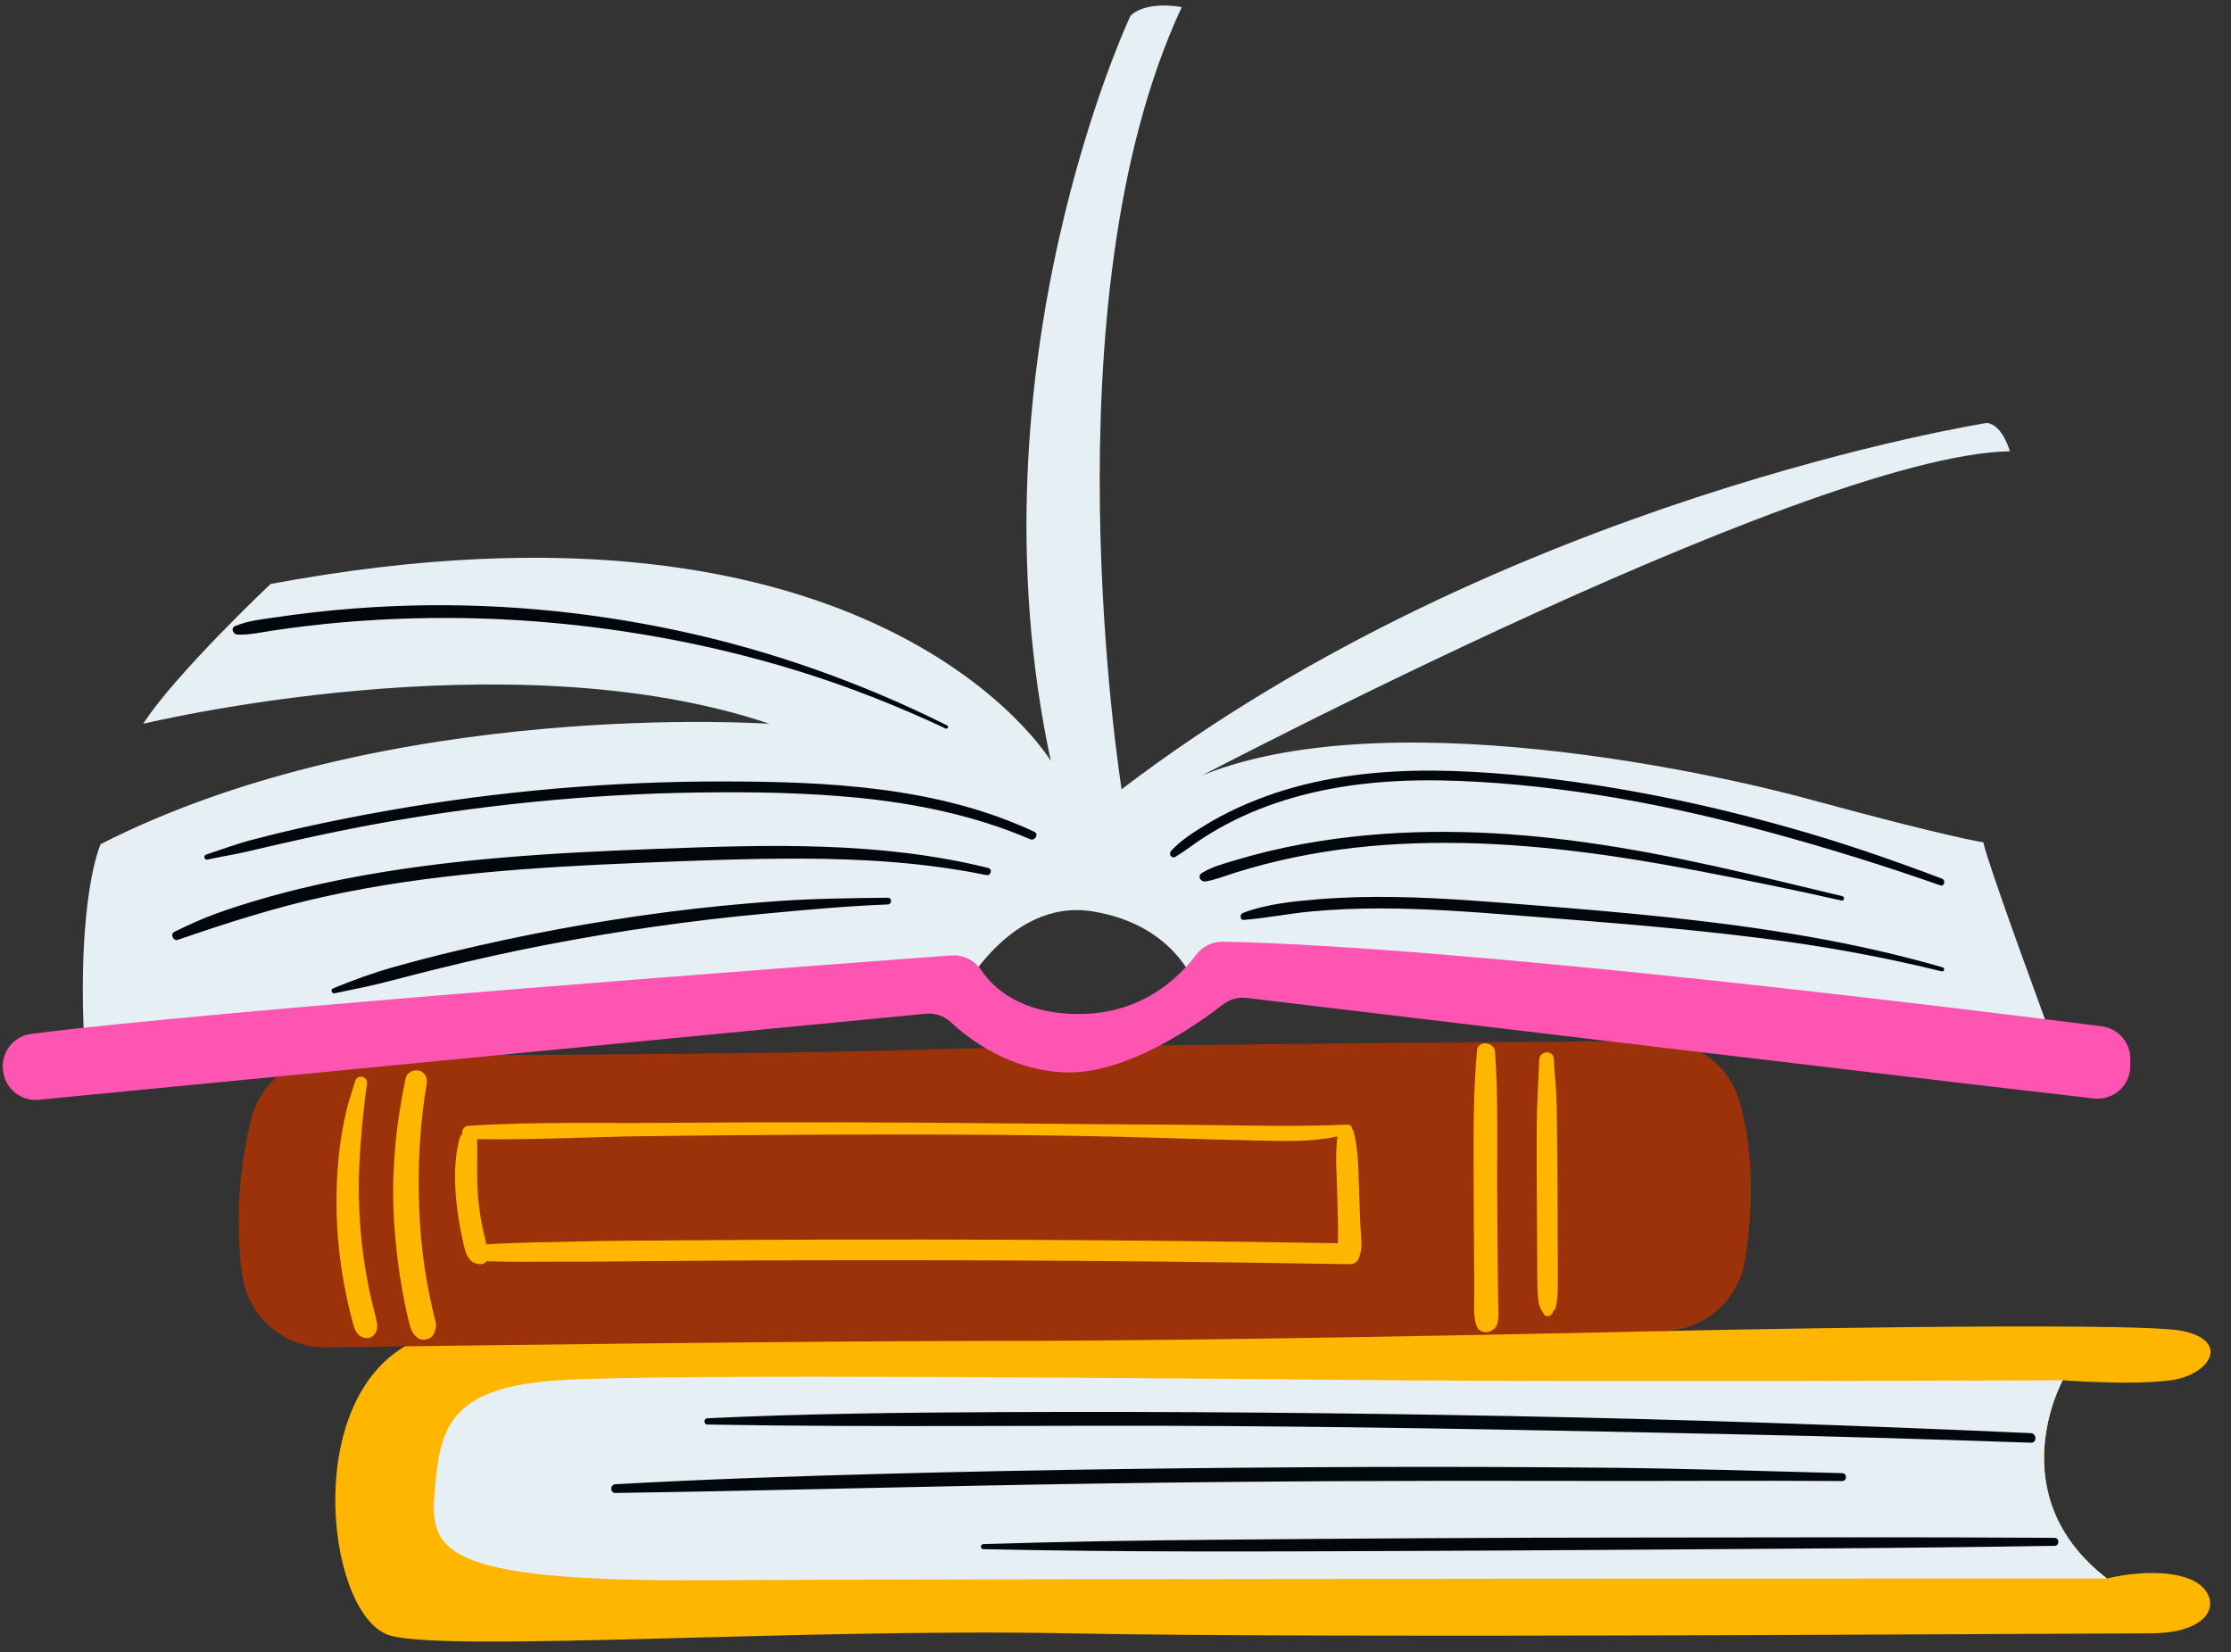
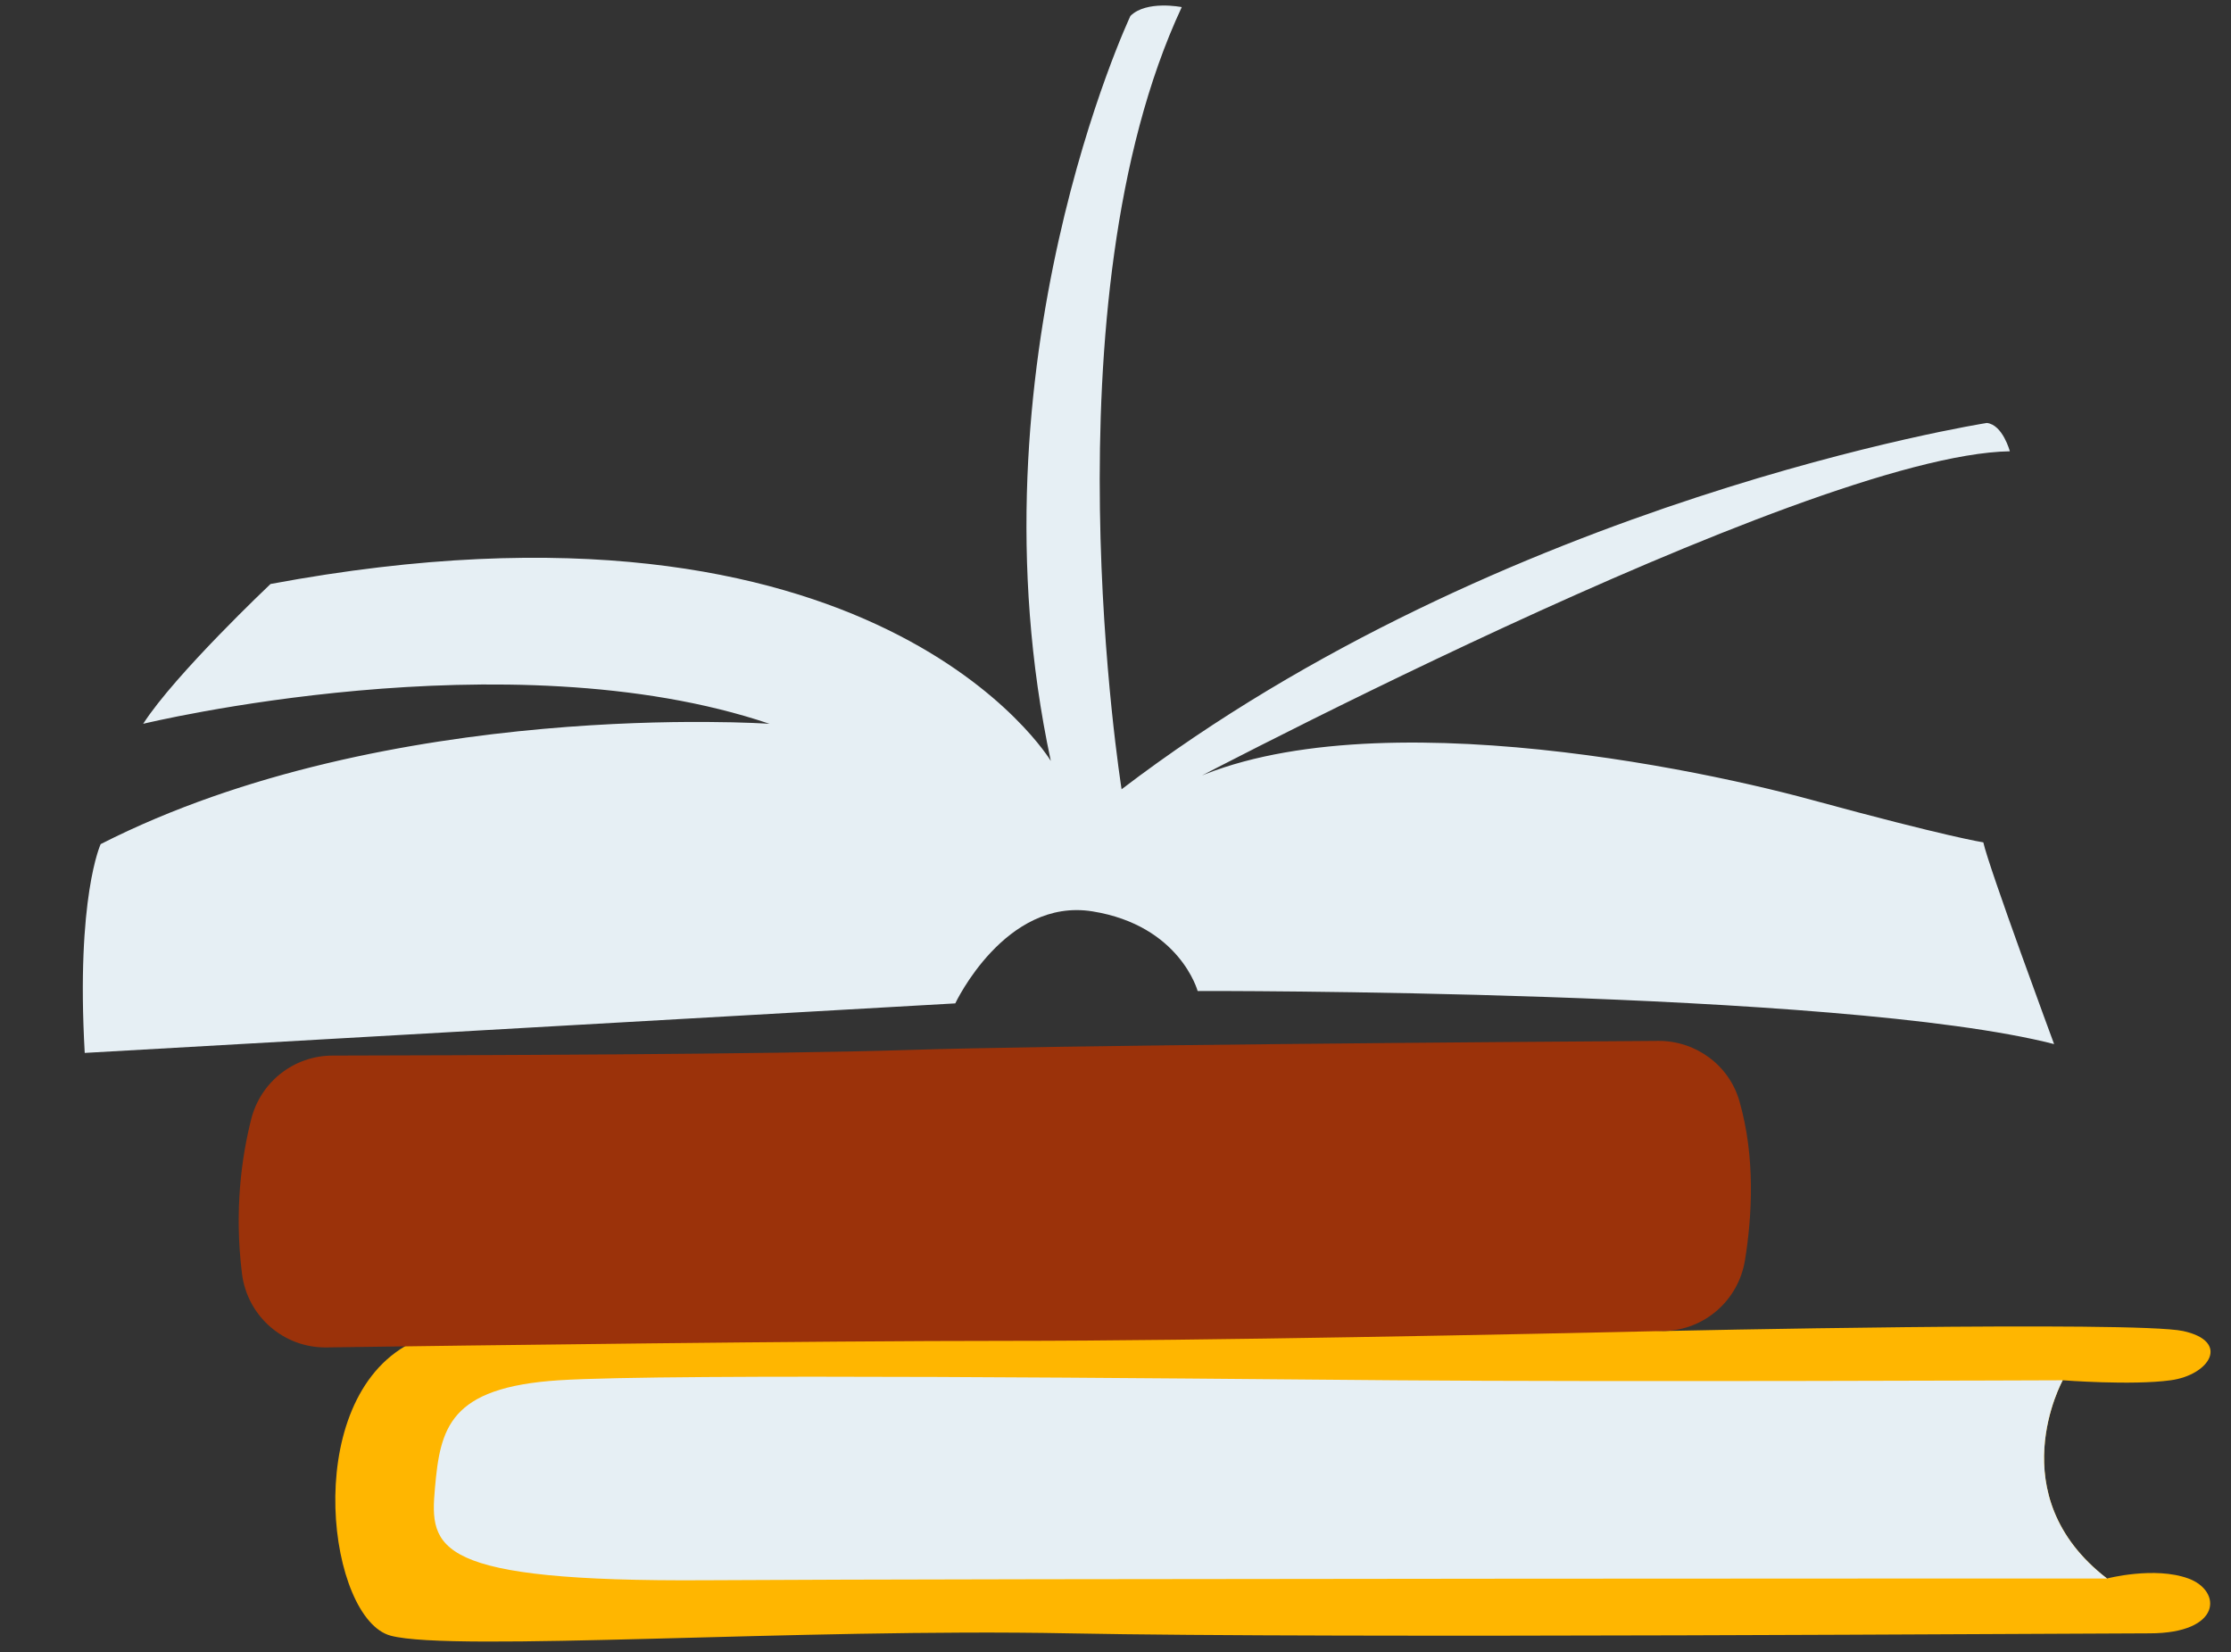
<svg xmlns="http://www.w3.org/2000/svg" height="357.6" preserveAspectRatio="xMidYMid meet" version="1.0" viewBox="-0.6 -1.2 482.9 357.6" width="482.9" zoomAndPan="magnify">
  <rect x="-0.6" y="-1.2" width="482.9" height="357.6" fill="#333333" stroke="none" />
  <g id="change1_1">
    <path d="M464.65,352.3c-15.7,0-176.14,1.15-233.99,0c-57.84-1.15-133.29,4.09-146.69,0.51 c-13.41-3.57-19.53-49.28,3.06-62.62c22.6-13.34,272.53-3.32,272.53-3.32s102.02-2.23,112.36,0c10.34,2.24,5.75,9.52-2.68,10.66 c-8.42,1.15-23.36,0-23.36,0s-13.79,24.9,9.58,42.9c0,0,10.28-2.68,17.61,0S480.35,352.3,464.65,352.3z" fill="#FFB600" />
  </g>
  <g id="change2_1">
    <path d="M71.36,227.26c28.03-0.05,95.14-0.26,124.44-1.21c30.84-1.01,128.63-1.74,162.54-1.97 c8.09-0.05,15.31,5.23,17.55,13.01c3.5,12.15,2.75,24.93,1.21,34.46c-1.41,8.67-8.75,15.13-17.54,15.32 c-29.69,0.67-99.89,2.13-141.93,2.13c-42.03,0-116.08,0.98-147.56,1.42c-9.27,0.13-17.14-6.75-18.29-15.95 c-1.7-13.61-0.1-25.17,1.99-33.44C55.8,232.95,63.03,227.27,71.36,227.26z" fill="#9B320A" />
  </g>
  <g id="change3_1">
    <path d="M258.63,213.28c0,0-3.83-14.17-22.74-17.23c-18.91-3.06-29.72,19.91-29.72,19.91L17.74,226.68 c-1.91-33.7,3.45-45.19,3.45-45.19c62.43-31.79,144.77-26.04,144.77-26.04c-56.68-19.15-135.57,0-135.57,0 c6.89-10.72,27.57-30.26,27.57-30.26c131.36-24.51,168.89,38.3,168.89,38.3C208.46,77.7,244.08,2.25,244.08,2.25 c3.45-3.45,11.11-1.91,11.11-1.91c-29.87,63.96-13.02,169.28-13.02,169.28c82.34-62.81,187.28-79.28,187.28-79.28 c3.45,0.38,4.98,6.13,4.98,6.13c-44.81,0.77-184.98,75.45-184.98,75.45c34.85-23.36,112.6-8.04,142.09,0 c29.49,8.04,37.15,9.19,37.15,9.19c1.15,5.36,15.32,43.66,15.32,43.66C397.65,212.89,258.63,213.28,258.63,213.28z M445.88,297.53 c0,0-98.42,0.39-144.76,0c-46.34-0.38-157.03-1.53-180.77,0c-23.75,1.54-25.66,10.34-26.81,23.37c-1.15,13.02-0.38,20.29,58.6,19.91 c58.98-0.38,303.32-0.38,303.32-0.38C432.09,322.43,445.88,297.53,445.88,297.53z" fill="#E6EFF4" />
  </g>
  <g id="change4_1">
-     <path d="M460.5,227.93v1.58c0,4.23-3.67,7.51-7.87,7.03c-34.41-3.91-162.29-19.23-183.38-21.76 c-1.84-0.22-3.69,0.29-5.16,1.43c-5.56,4.32-20.65,14.99-33.8,14.69c-12.14-0.28-21.15-7.22-25.06-10.85 c-1.48-1.38-3.47-2.04-5.48-1.85c-25.04,2.4-161.28,15.64-191.97,18.62c-3.67,0.36-7-2.17-7.65-5.8c-0.01-0.06-0.02-0.13-0.03-0.19 c-0.71-3.98,2.05-7.75,6.06-8.27c38.93-5.02,172.57-15.01,199.19-16.98c2.57-0.19,4.99,1.05,6.44,3.19 c2.61,3.86,8.58,9.49,21.18,9.49c13.85,0,21.89-8.21,25.28-12.76c1.38-1.85,3.55-2.93,5.85-2.89 c51.89,1.01,162.88,14.82,190.21,18.31C457.85,221.36,460.5,224.37,460.5,227.93z" fill="#FF55B2" />
-   </g>
+     </g>
  <g id="change1_2">
-     <path d="M93.72,285.1c0.16,0.96-0.07,1.58-0.46,2.45c-0.51,1.15-2.44,1.57-3.42,0.83c-1.34-1.01-1.62-2.16-1.99-3.72 c-0.26-1.07-0.5-2.14-0.72-3.22c-0.48-2.31-0.9-4.63-1.24-6.96c-0.69-4.69-1.17-9.41-1.33-14.14c-0.32-9.53,0.66-18.9,2.66-28.21 c0.27-1.25,1.76-1.94,2.92-1.61c1.32,0.38,1.82,1.67,1.61,2.92c-1.5,8.81-1.97,17.95-1.61,26.87c0.18,4.41,0.55,8.81,1.22,13.18 c0.34,2.19,0.73,4.37,1.19,6.54c0.24,1.16,0.51,2.32,0.79,3.47C93.46,284.01,93.62,284.55,93.72,285.1z M79.85,280.34 c-0.5-2.11-0.92-4.24-1.29-6.38c-0.75-4.43-1.21-8.93-1.4-13.42c-0.19-4.48-0.09-8.99,0.24-13.46c0.17-2.23,0.34-4.46,0.59-6.68 c0.26-2.3,0.44-4.65,0.85-6.93c0.3-1.66-2.05-2.35-2.55-0.7c-0.68,2.23-1.44,4.39-1.97,6.67c-0.53,2.3-0.97,4.6-1.28,6.94 c-0.62,4.69-0.88,9.4-0.79,14.14c0.08,4.72,0.51,9.41,1.26,14.07c0.37,2.29,0.81,4.57,1.34,6.83c0.26,1.13,0.54,2.26,0.84,3.38 c0.35,1.29,0.69,2.76,2.03,3.36c1.07,0.47,2.15,0.31,2.84-0.71c0.85-1.26,0.42-2.6,0.07-3.95C80.37,282.44,80.1,281.39,79.85,280.34 z M293.65,270.7c-0.18,0.93-0.88,1.73-2.12,1.71c-13.79-0.24-27.59-0.43-41.39-0.57c-24.44-0.25-48.88-0.34-73.32-0.29 c-12.14,0.02-24.28,0.09-36.42,0.19c-6.15,0.05-12.31,0.15-18.46,0.12c-5.72-0.02-11.48,0.12-17.2-0.09 c-0.32,0.39-0.81,0.65-1.44,0.63c-2.98-0.08-3.34-3.43-3.86-5.73c-0.52-2.33-0.91-4.69-1.18-7.06c-0.53-4.73-0.63-9.84,0.63-14.46 c0.11-0.4,0.32-0.71,0.58-0.94c-0.17-0.77,0.26-1.67,1.3-1.74c13.92-0.94,27.95-0.53,41.89-0.65c24.85-0.2,49.71-0.16,74.56,0.11 c12.38,0.13,24.75,0.21,37.13,0.29c12.27,0.08,24.5,0.52,36.76-0.02c0.58-0.03,0.92,0.42,0.97,0.89c0.13,0.16,0.24,0.35,0.3,0.57 c1.16,4.38,1.03,9.21,1.22,13.71c0.1,2.29,0.18,4.58,0.26,6.87C293.95,266.24,294.43,268.77,293.65,270.7z M288.99,267.87 c-0.04-1.23,0.06-2.49,0.03-3.57c-0.05-2.29-0.11-4.58-0.17-6.87c-0.1-4.16-0.51-8.52,0.04-12.67c-5.8,1.24-11.84,1.01-17.75,0.88 c-6.9-0.16-13.79-0.36-20.68-0.57c-24.93-0.76-49.87-0.79-74.81-0.69c-12.47,0.05-24.93,0.16-37.4,0.33 c-11.86,0.16-23.74,0.84-35.6,0.64c0.01,0.07,0.02,0.14,0.03,0.22c0.09,4.12-0.16,8.21,0.21,12.32c0.18,2.04,0.45,4.06,0.85,6.06 c0.18,0.91,0.39,1.82,0.62,2.73c0.1,0.41,0.19,0.93,0.29,1.44c6.59-0.45,13.23-0.45,19.83-0.63c6.81-0.19,13.63-0.18,20.44-0.23 c24.43-0.2,48.87-0.25,73.3-0.14C241.8,267.21,265.39,267.47,288.99,267.87z M323.64,277.65c-0.03-2.49-0.06-4.97-0.08-7.46 c-0.04-4.81-0.07-9.62-0.09-14.43c-0.03-9.77,0.22-19.57-0.47-29.32c-0.15-2.14-3.71-2.59-3.91-0.29 c-0.88,9.86-0.73,19.79-0.71,29.69c0.01,4.9,0.03,9.79,0.07,14.69c0.02,2.49,0.04,4.98,0.07,7.47c0.03,2.43-0.33,5.25,0.41,7.58 c0.76,2.37,3.95,1.82,4.56-0.3c0.37-1.29,0.21-2.79,0.19-4.13C323.67,279.97,323.66,278.81,323.64,277.65z M336.58,270.19 c-0.02-4.72-0.04-9.44-0.06-14.16c-0.02-4.64-0.05-9.27-0.12-13.9c-0.04-2.31-0.03-4.64-0.17-6.95c-0.15-2.4-0.4-4.78-0.51-7.18 c-0.09-2.06-3.09-1.84-3.16,0.17c-0.16,4.66-0.5,9.27-0.53,13.94c-0.03,4.72-0.01,9.44,0.01,14.16c0.03,4.64,0.06,9.27,0.08,13.91 c0.01,2.32-0.01,4.64,0.05,6.95c0.03,1.16,0.1,2.31,0.26,3.46c0.15,1.07,0.6,1.79,1.17,2.67c0.42,0.65,1.3,0.51,1.68-0.09 c0.31-0.22,0.35-0.37,0.12-0.43c0.26-0.17,0.47-0.4,0.61-0.68c0.25-0.43,0.27-0.92,0.34-1.39c0.18-1.17,0.22-2.35,0.24-3.52 C336.64,274.83,336.59,272.5,336.58,270.19z" fill="#FFB600" />
-   </g>
+     </g>
  <g id="change5_1">
-     <path d="M419.72,188.95c0.89,0.33,0.56,1.78-0.36,1.46c-12.02-4.23-24.26-8.03-36.56-11.38 c-22.03-6-44.81-10.34-67.67-11.22c-11.37-0.44-22.86,0.2-33.9,3.1c-4.98,1.31-9.86,3.05-14.48,5.33c-2.28,1.12-4.5,2.36-6.64,3.73 c-2.14,1.37-4.11,2.96-6.29,4.27c-0.8,0.48-1.54-0.59-0.96-1.24c1.94-2.16,4.43-3.77,6.89-5.3c2.52-1.57,5.14-2.96,7.84-4.19 c5.25-2.39,10.75-4.19,16.37-5.43c11.23-2.49,22.83-2.86,34.28-2.23c11.63,0.64,23.22,2.15,34.68,4.22 c11.31,2.04,22.52,4.68,33.58,7.8C397.78,181.02,408.78,184.82,419.72,188.95L419.72,188.95z M398.19,192.76 c-18.4-4.41-36.71-9.01-55.47-11.63c-17.94-2.51-36.17-3.22-54.16-0.8c-4.98,0.67-9.92,1.57-14.8,2.75 c-2.38,0.58-4.75,1.22-7.1,1.93c-2.43,0.74-4.98,1.39-7.13,2.75c-1.02,0.64-0.27,1.96,0.79,1.8c2.2-0.33,4.28-1.21,6.4-1.87 c2.12-0.67,4.26-1.28,6.41-1.84c4.23-1.09,8.51-1.98,12.83-2.67c8.7-1.4,17.54-1.97,26.35-1.96c18.45,0.01,36.77,2.63,54.86,6.09 c10.3,1.97,20.56,4.09,30.79,6.38C398.56,193.84,398.8,192.91,398.19,192.76L398.19,192.76z M419.89,208.16 c-19.12-5.54-38.88-8.61-58.65-10.75c-9.91-1.07-19.84-1.89-29.78-2.68c-9.99-0.79-19.99-1.63-30.01-1.79 c-5.51-0.09-11.02,0.02-16.51,0.47c-5.49,0.45-11.32,1-16.49,2.98c-0.74,0.28-0.72,1.58,0.21,1.5c4.89-0.39,9.73-1.38,14.62-1.83 c4.93-0.45,9.87-0.65,14.81-0.65c9.86,0,19.71,0.73,29.53,1.5c19.76,1.55,39.57,3,59.2,5.78c11.01,1.56,22.05,3.68,32.84,6.33 C420.22,209.17,420.45,208.32,419.89,208.16L419.89,208.16z M223.26,178.81c-20.89-9.76-44.66-10.86-67.35-10.88 c-24.18-0.03-48.34,2.07-72.16,6.23c-6.64,1.16-13.25,2.48-19.82,3.95c-3.37,0.76-6.71,1.59-10.05,2.47 c-3.36,0.88-6.56,2.09-9.86,3.18c-0.68,0.22-0.4,1.23,0.3,1.07c2.99-0.67,6-1.1,8.99-1.82c2.89-0.69,5.78-1.34,8.68-2 c5.79-1.32,11.6-2.54,17.44-3.63c11.81-2.2,23.7-3.86,35.65-5.05c11.82-1.17,23.68-1.85,35.55-2.01 c11.49-0.16,23.04,0.01,34.49,1.14c12.72,1.25,25.45,3.9,37.23,8.96C223.41,180.87,224.35,179.32,223.26,178.81L223.26,178.81z M213.29,186.65c-23.26-5.78-47.42-5.05-71.19-4.15c-22.92,0.86-45.95,2.13-68.5,6.6c-6.24,1.24-12.44,2.73-18.54,4.54 c-3.05,0.9-6.09,1.87-9.08,2.96c-3.04,1.12-5.92,2.45-8.83,3.87c-0.97,0.47-0.26,2.08,0.76,1.73c10.6-3.66,21.28-7.07,32.25-9.46 c11.11-2.42,22.39-3.98,33.7-5.06c11.27-1.07,22.59-1.67,33.9-2.13c11.71-0.47,23.44-0.96,35.16-0.92 c13.38,0.04,26.84,0.87,39.97,3.56C213.89,188.4,214.29,186.9,213.29,186.65L213.29,186.65z M191.56,193.09 c-7.98,0.1-15.98,0.17-23.94,0.74c-7.97,0.57-15.92,1.34-23.84,2.37c-15.66,2.03-31.2,4.91-46.56,8.61 c-4.35,1.05-8.68,2.18-12.99,3.4c-4.34,1.23-8.51,2.78-12.69,4.48c-0.66,0.27-0.41,1.23,0.31,1.08c3.92-0.82,7.84-1.58,11.72-2.6 c3.86-1.02,7.74-1.99,11.62-2.95c7.6-1.88,15.26-3.55,22.95-5.03c15.42-2.96,30.99-5.18,46.62-6.63c8.92-0.83,17.85-1.67,26.81-2.01 C192.5,194.5,192.5,193.08,191.56,193.09L191.56,193.09z M204.43,155.82c-18.38-9.21-38.11-16.22-58.22-20.52 c-20.24-4.33-40.99-6.18-61.67-5.31c-5.75,0.24-11.49,0.68-17.2,1.33c-2.91,0.33-5.81,0.71-8.7,1.14c-2.84,0.42-5.77,0.72-8.41,1.88 c-0.95,0.42-0.35,1.74,0.5,1.79c2.54,0.14,5.07-0.46,7.57-0.84c2.58-0.39,5.16-0.74,7.75-1.04c4.98-0.59,9.98-1.02,14.99-1.3 c10.16-0.57,20.37-0.55,30.52,0.08c20.32,1.26,40.62,4.87,60.1,10.84c11.11,3.41,21.92,7.66,32.43,12.6 C204.5,156.64,204.85,156.03,204.43,155.82L204.43,155.82z M438.96,308.97c-37.33-1.66-74.67-2.97-112.03-3.68 c-37.16-0.71-74.33-1.04-111.5-0.87c-20.98,0.1-41.94,0.34-62.9,1.33c-0.87,0.04-0.89,1.34-0.01,1.36 c37.36,0.67,74.73,0.08,112.1,0.33c37.18,0.25,74.34,1.01,111.51,1.8c20.96,0.44,41.92,1.07,62.87,1.8 C440.33,311.08,440.28,309.03,438.96,308.97L438.96,308.97z M398.14,317.63c-17.32-0.45-34.62-1.03-51.94-1.18 c-17.32-0.15-34.63-0.22-51.95-0.15c-34.45,0.13-68.91,0.55-103.35,1.47c-19.43,0.52-38.87,1.18-58.28,2.26 c-1.21,0.07-1.22,1.91,0,1.89c34.62-0.51,69.24-1.51,103.86-2.03c34.45-0.52,68.91-0.68,103.36-0.58 c19.43,0.06,38.87-0.11,58.3,0.03C399.24,319.34,399.24,317.65,398.14,317.63L398.14,317.63z M444.09,331.63 c-30.14-0.2-60.29-0.07-90.43-0.06c-30.14,0.01-60.29,0.2-90.43,0.47c-16.99,0.15-33.98,0.41-50.97,0.95 c-0.7,0.02-0.72,1.08-0.01,1.09c30.14,0.68,60.29,0.51,90.44,0.4c30.15-0.11,60.3-0.36,90.45-0.55c16.99-0.11,33.98-0.3,50.97-0.57 C445.22,333.35,445.21,331.64,444.09,331.63L444.09,331.63z" fill="#01070A" />
-   </g>
+     </g>
</svg>